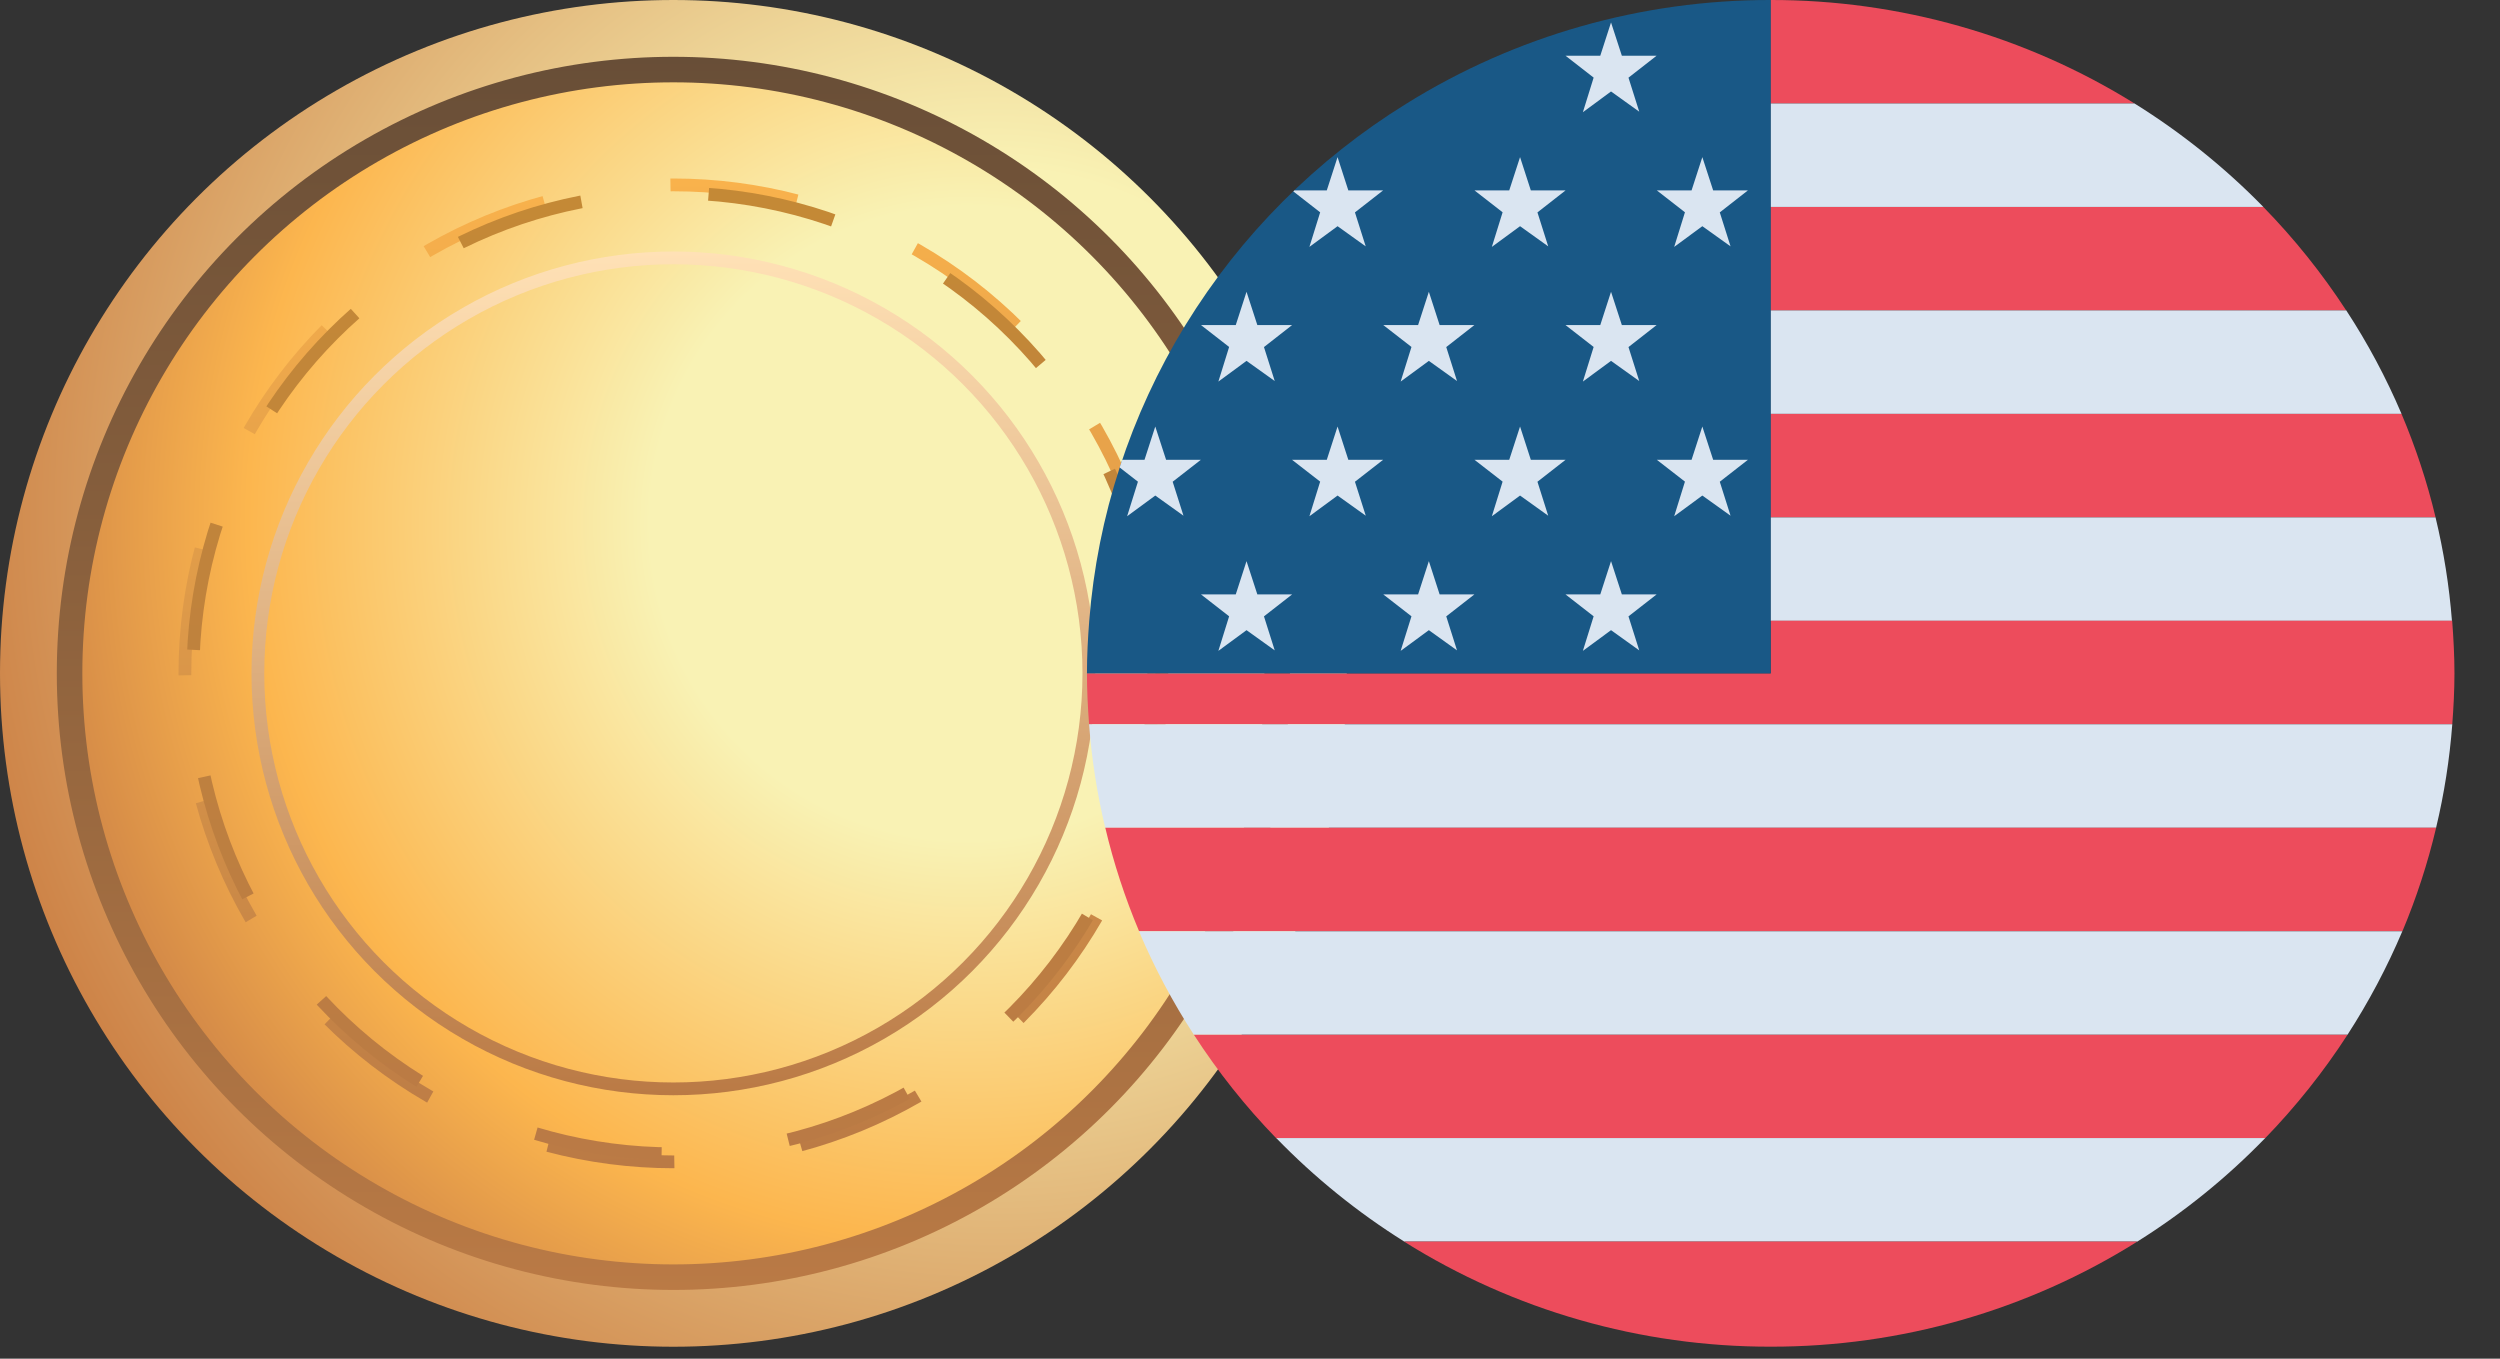
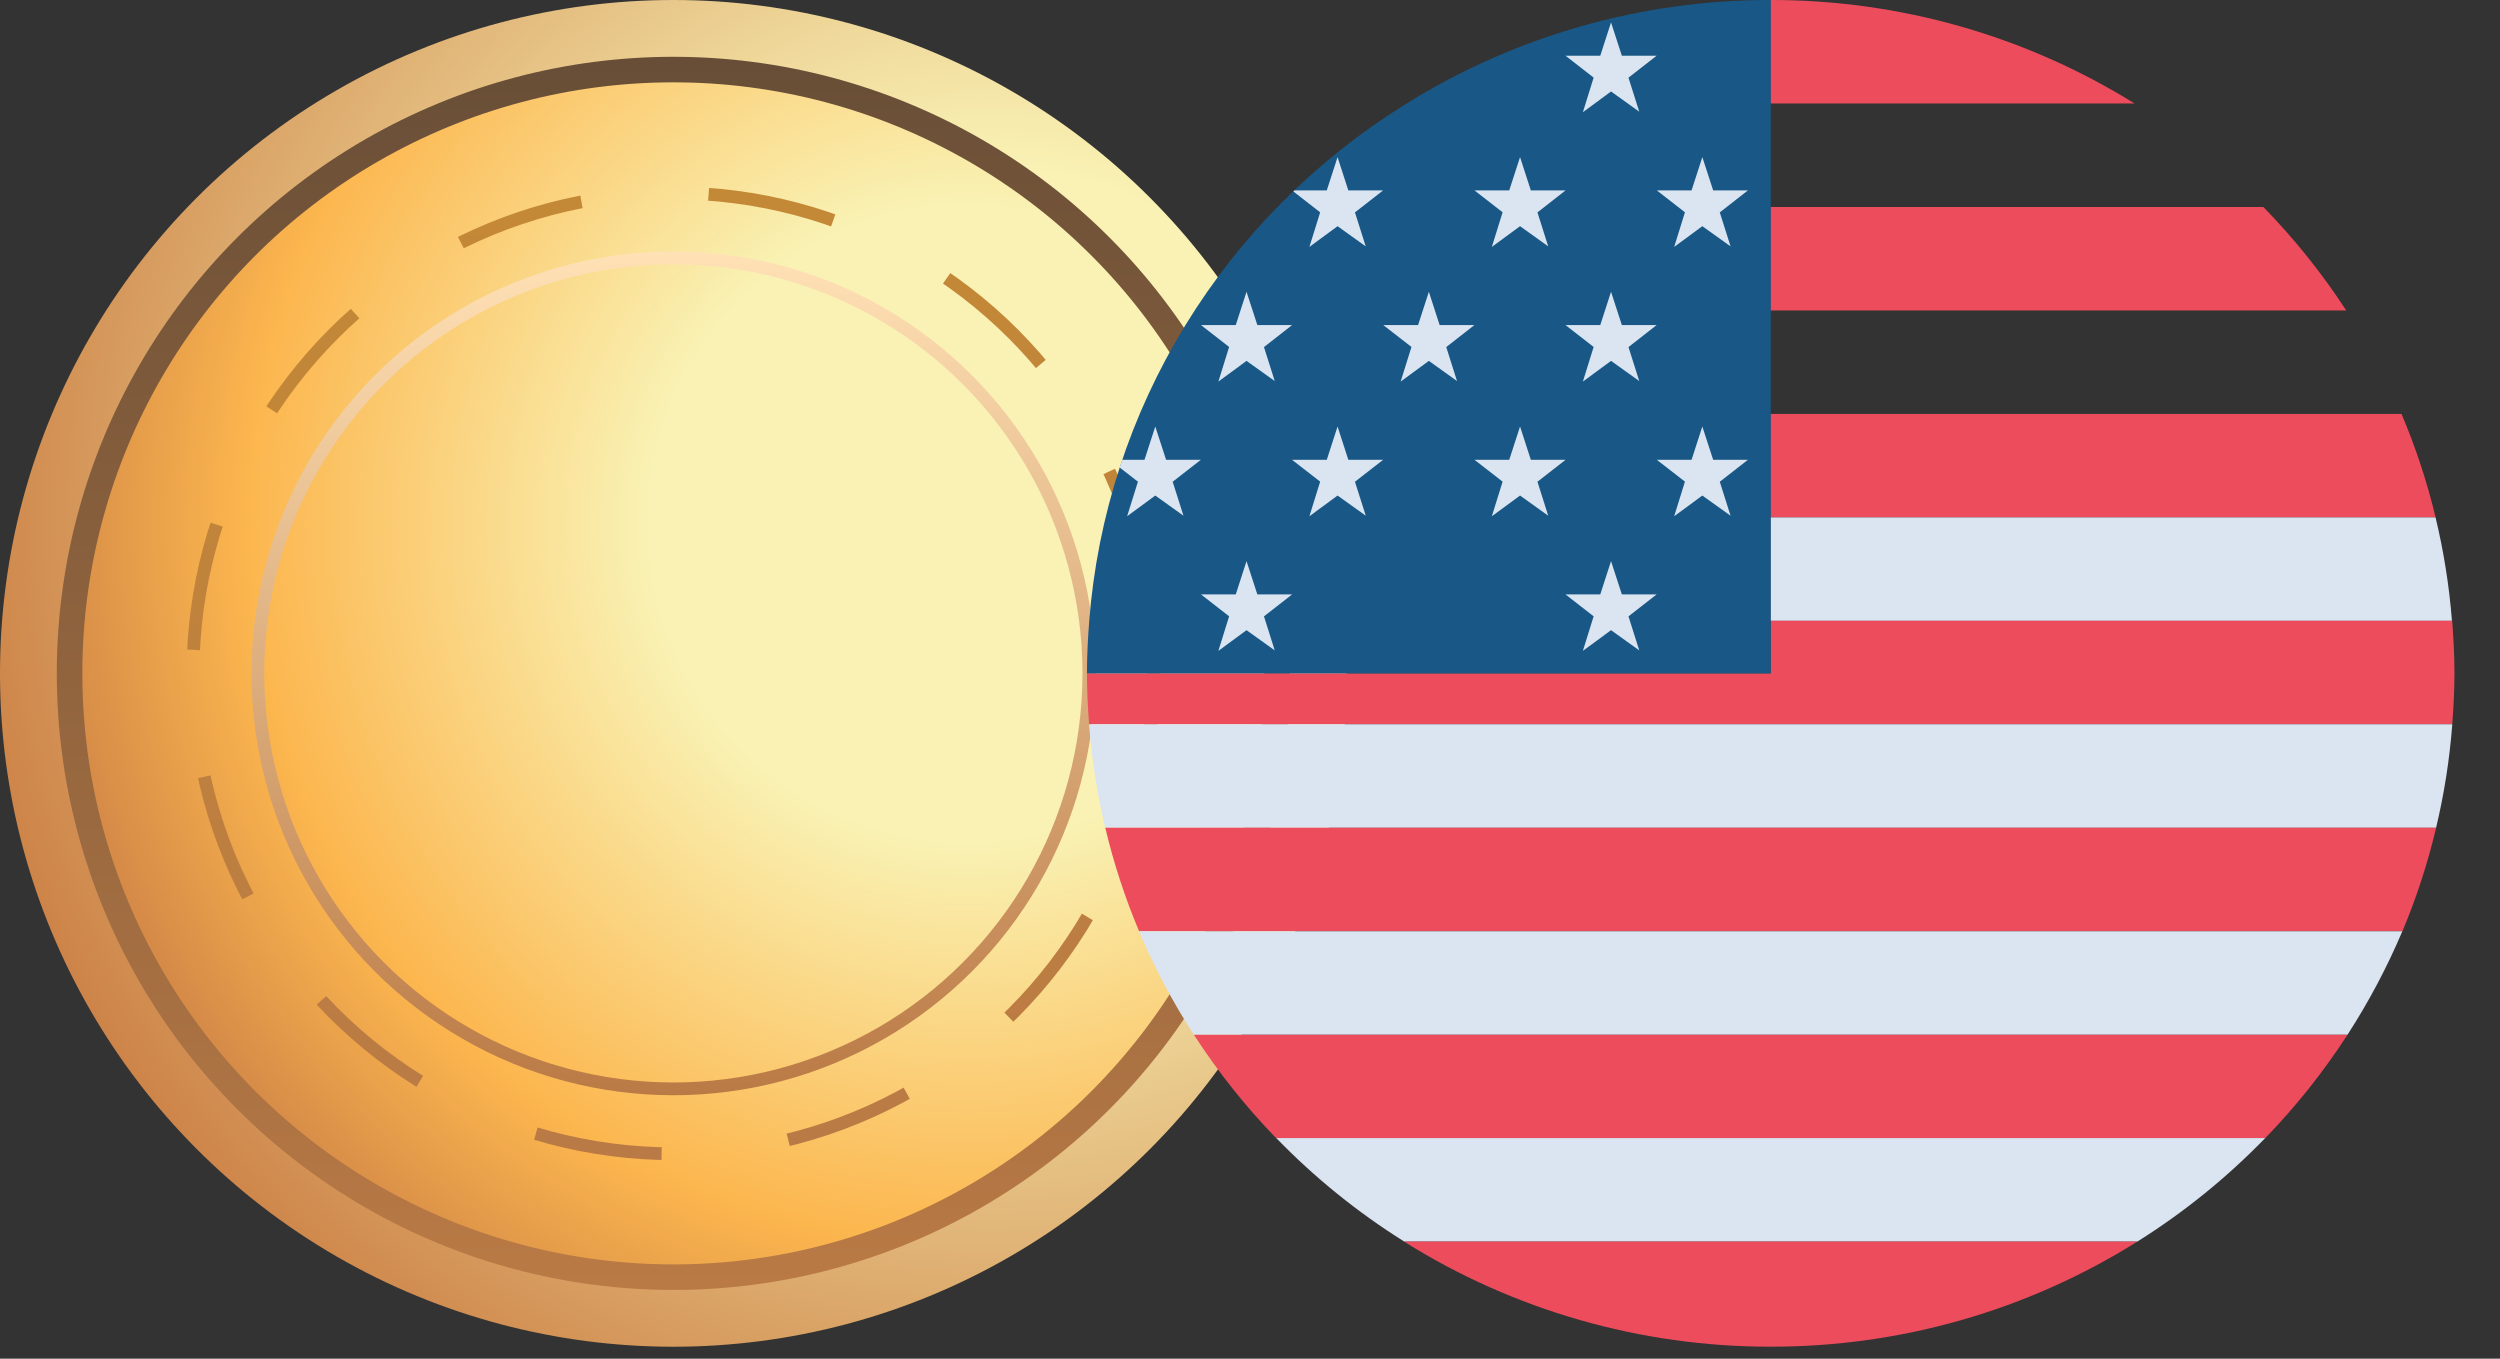
<svg xmlns="http://www.w3.org/2000/svg" width="46" height="25" viewBox="0 0 46 25" fill="none">
  <rect x="0" y="0" width="46" height="25" fill="#333333" stroke="none" />
  <circle cx="12.39" cy="12.39" r="12.39" fill="url(#paint0_radial_3027_7737)" />
  <circle cx="12.39" cy="12.39" r="11.11" fill="url(#paint1_radial_3027_7737)" stroke="url(#paint2_linear_3027_7737)" stroke-width="0.47" />
-   <circle cx="12.39" cy="12.39" r="8.988" stroke="url(#paint3_linear_3027_7737)" stroke-width="0.235" stroke-dasharray="2.35 2.35" />
  <circle cx="12.39" cy="12.39" r="8.839" stroke="url(#paint4_linear_3027_7737)" stroke-width="0.235" stroke-dasharray="2.35 2.35" />
  <circle cx="12.39" cy="12.39" r="7.645" stroke="url(#paint5_linear_3027_7737)" stroke-width="0.235" />
  <path d="M39.275 1.904C37.27 0.657 34.948 -0.003 32.577 8.44486e-06V1.904H39.275Z" fill="#ED4C5C" />
-   <path d="M32.577 3.808H41.646C40.936 3.082 40.14 2.442 39.275 1.904H32.577V3.808Z" fill="#DAE5F1" />
  <path d="M32.577 5.713H43.171C42.727 5.031 42.216 4.393 41.646 3.809H32.577V5.713Z" fill="#ED4C5C" />
-   <path d="M32.577 7.615H44.188C43.906 6.952 43.566 6.315 43.171 5.711H32.577V7.615Z" fill="#DAE5F1" />
  <path d="M32.577 9.52H44.815C44.659 8.869 44.449 8.233 44.188 7.616H32.577V9.52Z" fill="#ED4C5C" />
  <path d="M32.577 11.424H45.116C45.066 10.783 44.965 10.146 44.814 9.52H32.577V11.424Z" fill="#DAE5F1" />
  <path d="M45.12 11.422H32.581V12.389H20C20 12.705 20.016 13.017 20.039 13.327H45.122C45.145 13.017 45.162 12.705 45.162 12.389C45.162 12.063 45.144 11.742 45.12 11.422Z" fill="#ED4C5C" />
  <path d="M20.336 15.231H44.824C44.974 14.605 45.073 13.968 45.122 13.327H20.039C20.087 13.968 20.187 14.605 20.336 15.231Z" fill="#DAE5F1" />
  <path d="M20.959 17.134H44.205C44.464 16.517 44.671 15.88 44.825 15.23H20.337C20.491 15.881 20.699 16.517 20.959 17.134Z" fill="#ED4C5C" />
  <path d="M21.967 19.039H43.194C43.585 18.434 43.923 17.797 44.203 17.135H20.957C21.237 17.797 21.575 18.434 21.967 19.039Z" fill="#DAE5F1" />
  <path d="M23.483 20.944H41.678C42.245 20.359 42.753 19.721 43.194 19.04H21.968C22.409 19.721 22.916 20.359 23.483 20.944Z" fill="#ED4C5C" />
  <path d="M25.838 22.845H39.327C40.186 22.306 40.976 21.667 41.679 20.941H23.484C24.188 21.667 24.978 22.306 25.838 22.845Z" fill="#DAE5F1" />
  <path d="M32.581 24.779C34.97 24.782 37.311 24.111 39.325 22.846H25.836C27.851 24.111 30.191 24.782 32.581 24.779Z" fill="#ED4C5C" />
  <path d="M25.883 1.904C24.221 2.93 22.828 4.326 21.813 5.98C20.799 7.633 20.192 9.497 20.042 11.423C20.017 11.742 20 12.064 20 12.39H32.581V9.26365e-06C30.21 -0.003 27.887 0.657 25.883 1.904Z" fill="#195886" />
  <path d="M29.643 0.413L29.842 1.025H30.482L29.964 1.429L30.162 2.055L29.643 1.683L29.125 2.065L29.323 1.428L28.805 1.025H29.445L29.643 0.413Z" fill="#DAE5F1" />
  <path d="M31.323 2.891L31.522 3.503H32.162L31.644 3.908L31.842 4.533L31.323 4.162L30.805 4.543L31.003 3.906L30.485 3.503H31.125L31.323 2.891Z" fill="#DAE5F1" />
  <path d="M27.969 2.891L28.167 3.503H28.807L28.289 3.908L28.487 4.533L27.969 4.162L27.45 4.543L27.648 3.906L27.13 3.503H27.77L27.969 2.891Z" fill="#DAE5F1" />
  <path d="M29.643 5.369L29.842 5.981H30.482L29.964 6.386L30.162 7.011L29.643 6.64L29.125 7.021L29.323 6.384L28.805 5.981H29.445L29.643 5.369Z" fill="#DAE5F1" />
  <path d="M26.291 5.369L26.489 5.981H27.129L26.611 6.386L26.809 7.011L26.291 6.64L25.772 7.021L25.971 6.384L25.452 5.981H26.093L26.291 5.369Z" fill="#DAE5F1" />
  <path d="M22.936 5.369L23.135 5.981H23.775L23.257 6.386L23.455 7.011L22.936 6.64L22.418 7.021L22.616 6.384L22.098 5.981H22.738L22.936 5.369Z" fill="#DAE5F1" />
  <path d="M31.323 7.848L31.522 8.46H32.162L31.644 8.864L31.842 9.489L31.323 9.118L30.805 9.499L31.003 8.862L30.485 8.46H31.125L31.323 7.848Z" fill="#DAE5F1" />
  <path d="M27.969 7.848L28.167 8.46H28.807L28.289 8.864L28.487 9.489L27.969 9.118L27.45 9.499L27.648 8.862L27.13 8.46H27.77L27.969 7.848Z" fill="#DAE5F1" />
  <path d="M24.611 7.848L24.809 8.46H25.45L24.931 8.864L25.13 9.489L24.611 9.118L24.093 9.499L24.291 8.862L23.773 8.46H24.413L24.611 7.848Z" fill="#DAE5F1" />
  <path d="M29.643 10.325L29.842 10.937H30.482L29.964 11.341L30.162 11.967L29.643 11.595L29.125 11.976L29.323 11.34L28.805 10.937H29.445L29.643 10.325Z" fill="#DAE5F1" />
-   <path d="M26.291 10.325L26.489 10.937H27.129L26.611 11.341L26.809 11.967L26.291 11.595L25.772 11.976L25.971 11.34L25.452 10.937H26.093L26.291 10.325Z" fill="#DAE5F1" />
  <path d="M22.936 10.325L23.135 10.937H23.775L23.257 11.341L23.455 11.967L22.936 11.595L22.418 11.976L22.616 11.34L22.098 10.937H22.738L22.936 10.325Z" fill="#DAE5F1" />
  <path d="M24.093 4.543L24.611 4.162L25.129 4.533L24.931 3.908L25.45 3.503H24.809L24.611 2.891L24.413 3.503H23.817C23.81 3.51 23.803 3.515 23.797 3.522L24.291 3.907L24.093 4.543Z" fill="#DAE5F1" />
  <path d="M20.739 9.499L21.257 9.118L21.776 9.489L21.577 8.864L22.096 8.46H21.456L21.257 7.848L21.059 8.46H20.65C20.633 8.507 20.616 8.554 20.601 8.601L20.938 8.863L20.739 9.499Z" fill="#DAE5F1" />
  <defs>
    <radialGradient id="paint0_radial_3027_7737" cx="0" cy="0" r="1" gradientUnits="userSpaceOnUse" gradientTransform="translate(18.259 9.374) rotate(161.95) scale(19.204)">
      <stop offset="0.33" stop-color="#F9F2B4" />
      <stop offset="1" stop-color="#CD8246" />
    </radialGradient>
    <radialGradient id="paint1_radial_3027_7737" cx="0" cy="0" r="1" gradientUnits="userSpaceOnUse" gradientTransform="translate(17.764 9.628) rotate(161.95) scale(17.584)">
      <stop offset="0.33" stop-color="#F9F2B4" />
      <stop offset="0.75" stop-color="#FCB64E" />
      <stop offset="1" stop-color="#CD8246" />
    </radialGradient>
    <linearGradient id="paint2_linear_3027_7737" x1="12.39" y1="1.045" x2="12.39" y2="23.735" gradientUnits="userSpaceOnUse">
      <stop stop-color="#684E37" />
      <stop offset="1" stop-color="#BA7A45" />
    </linearGradient>
    <linearGradient id="paint3_linear_3027_7737" x1="12.39" y1="3.284" x2="12.39" y2="21.496" gradientUnits="userSpaceOnUse">
      <stop stop-color="#F9B24C" />
      <stop offset="1" stop-color="#BA7A45" />
    </linearGradient>
    <linearGradient id="paint4_linear_3027_7737" x1="12.39" y1="3.433" x2="12.39" y2="21.346" gradientUnits="userSpaceOnUse">
      <stop stop-color="#C48936" />
      <stop offset="1" stop-color="#BA7A45" />
    </linearGradient>
    <linearGradient id="paint5_linear_3027_7737" x1="12.39" y1="4.628" x2="12.39" y2="20.152" gradientUnits="userSpaceOnUse">
      <stop stop-color="#FFE1B6" />
      <stop offset="1" stop-color="#BA7A45" />
    </linearGradient>
  </defs>
</svg>